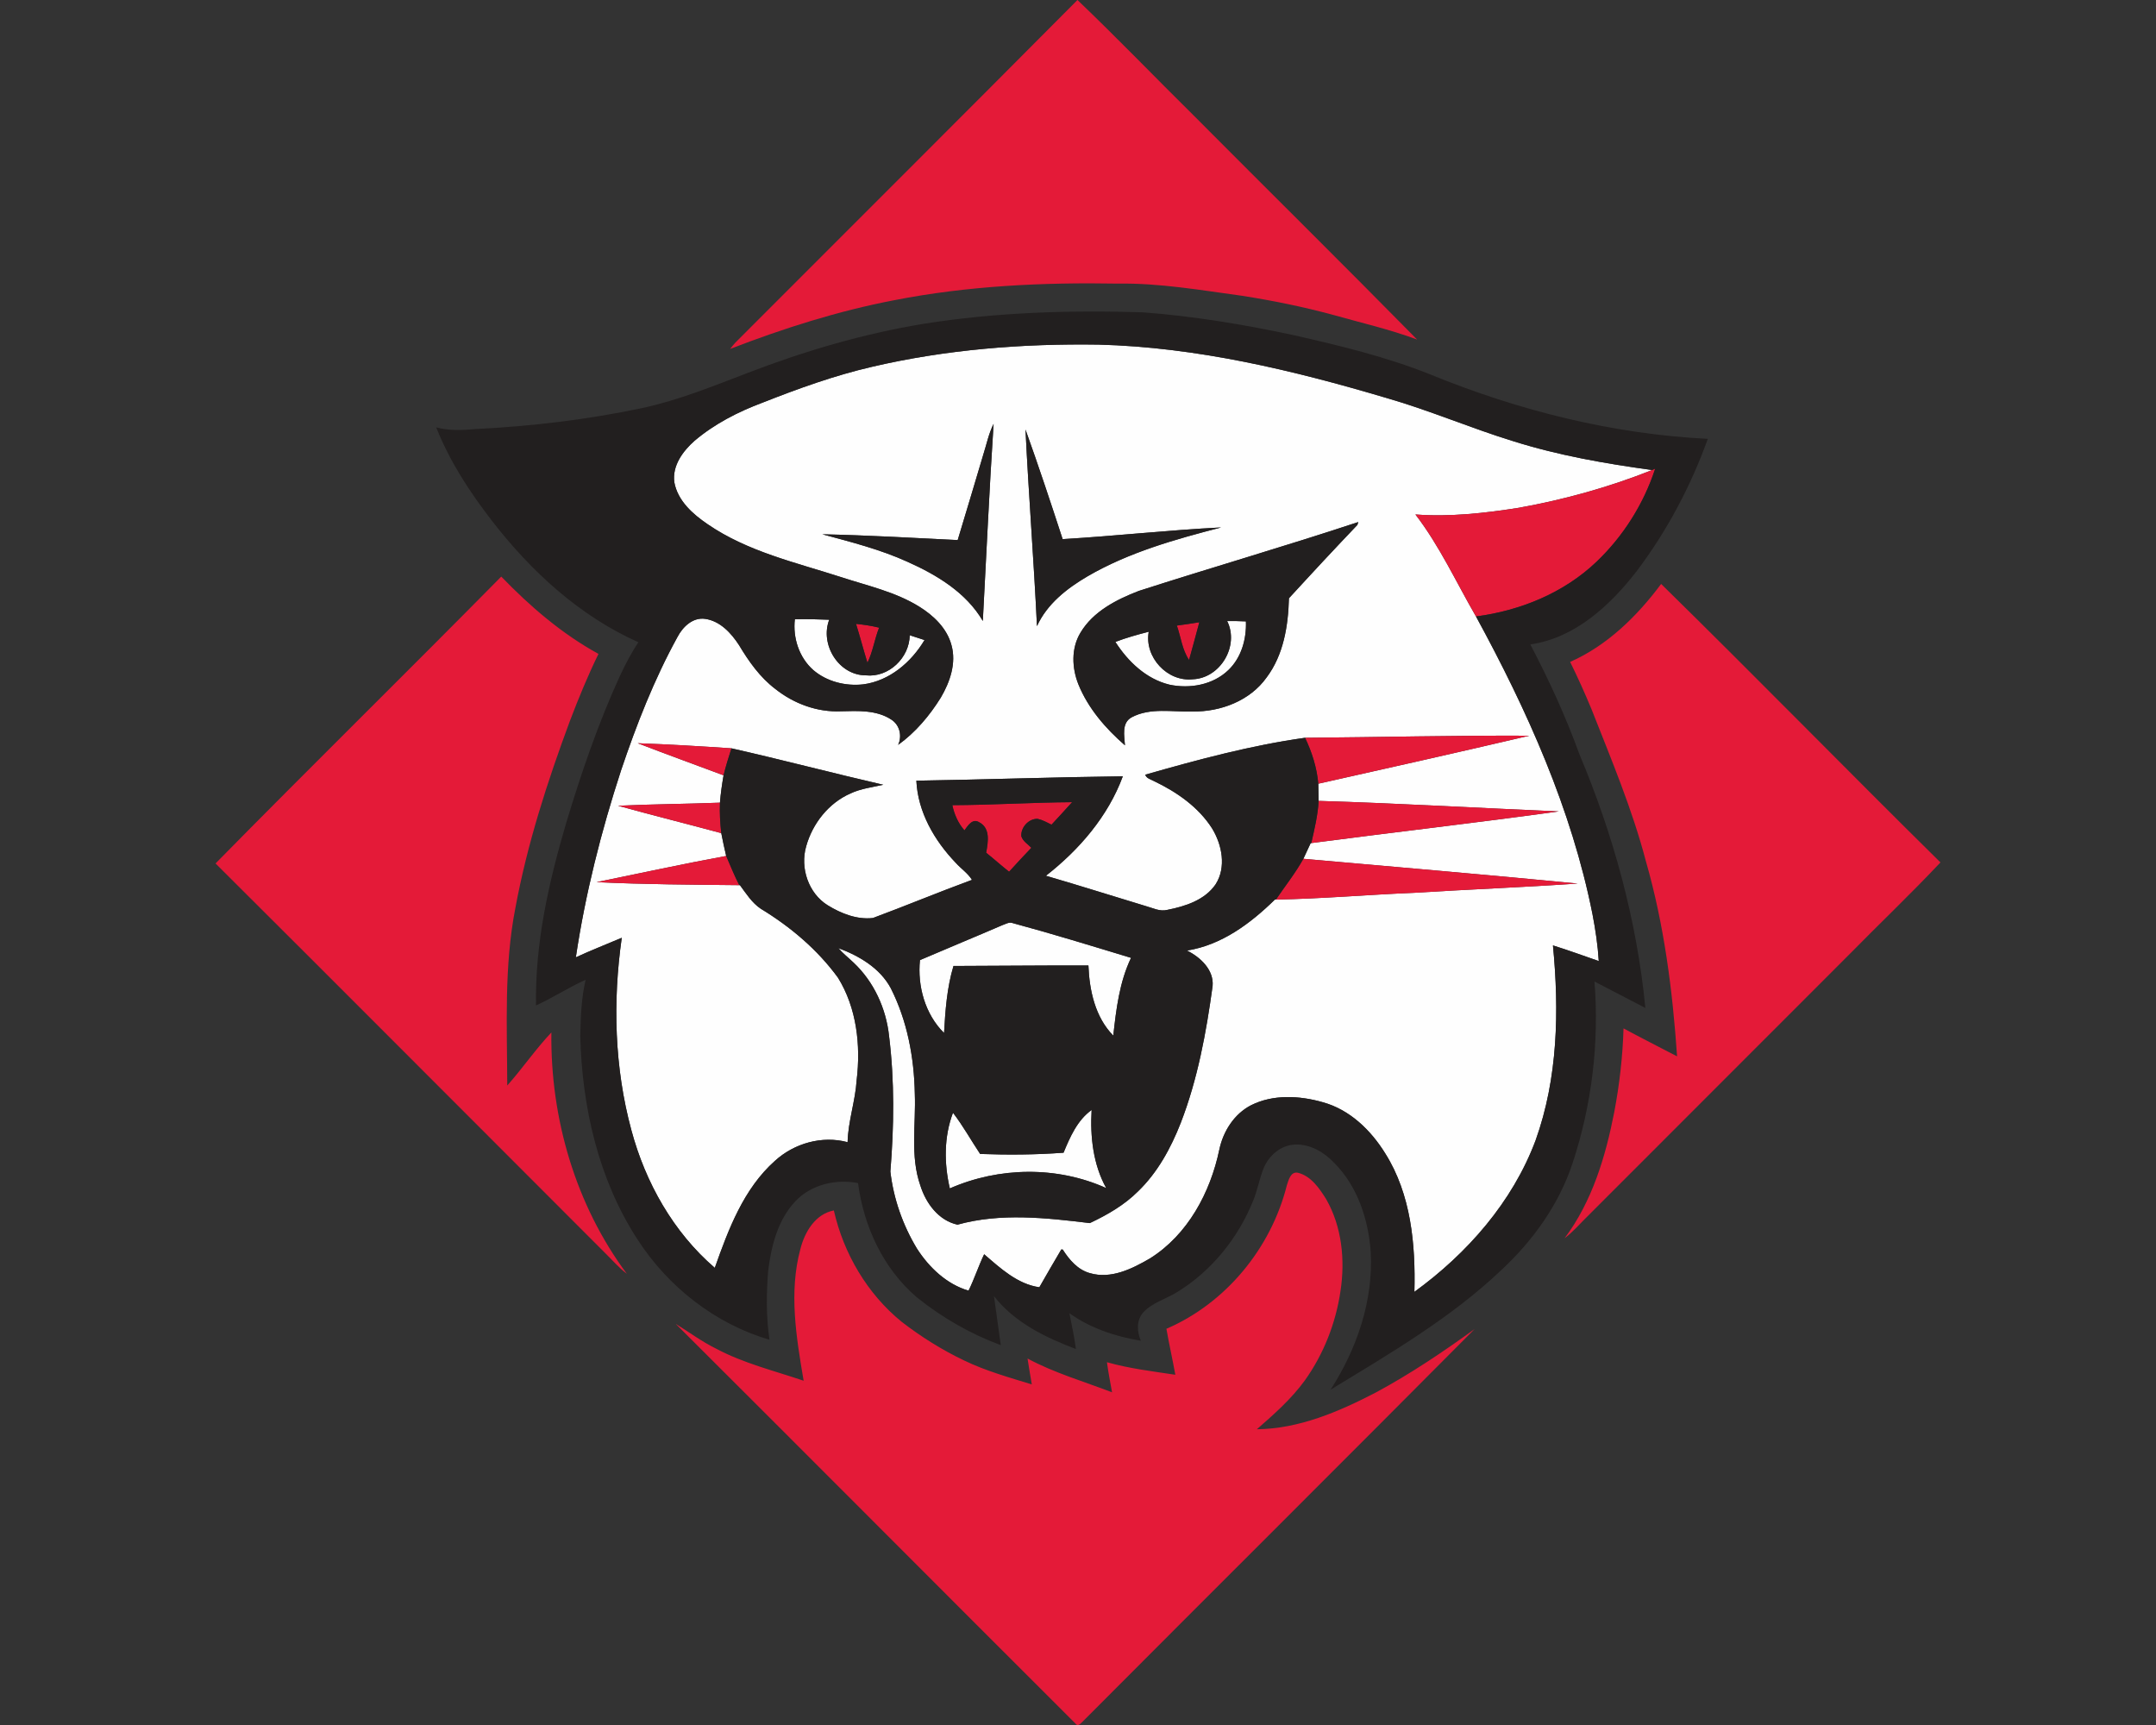
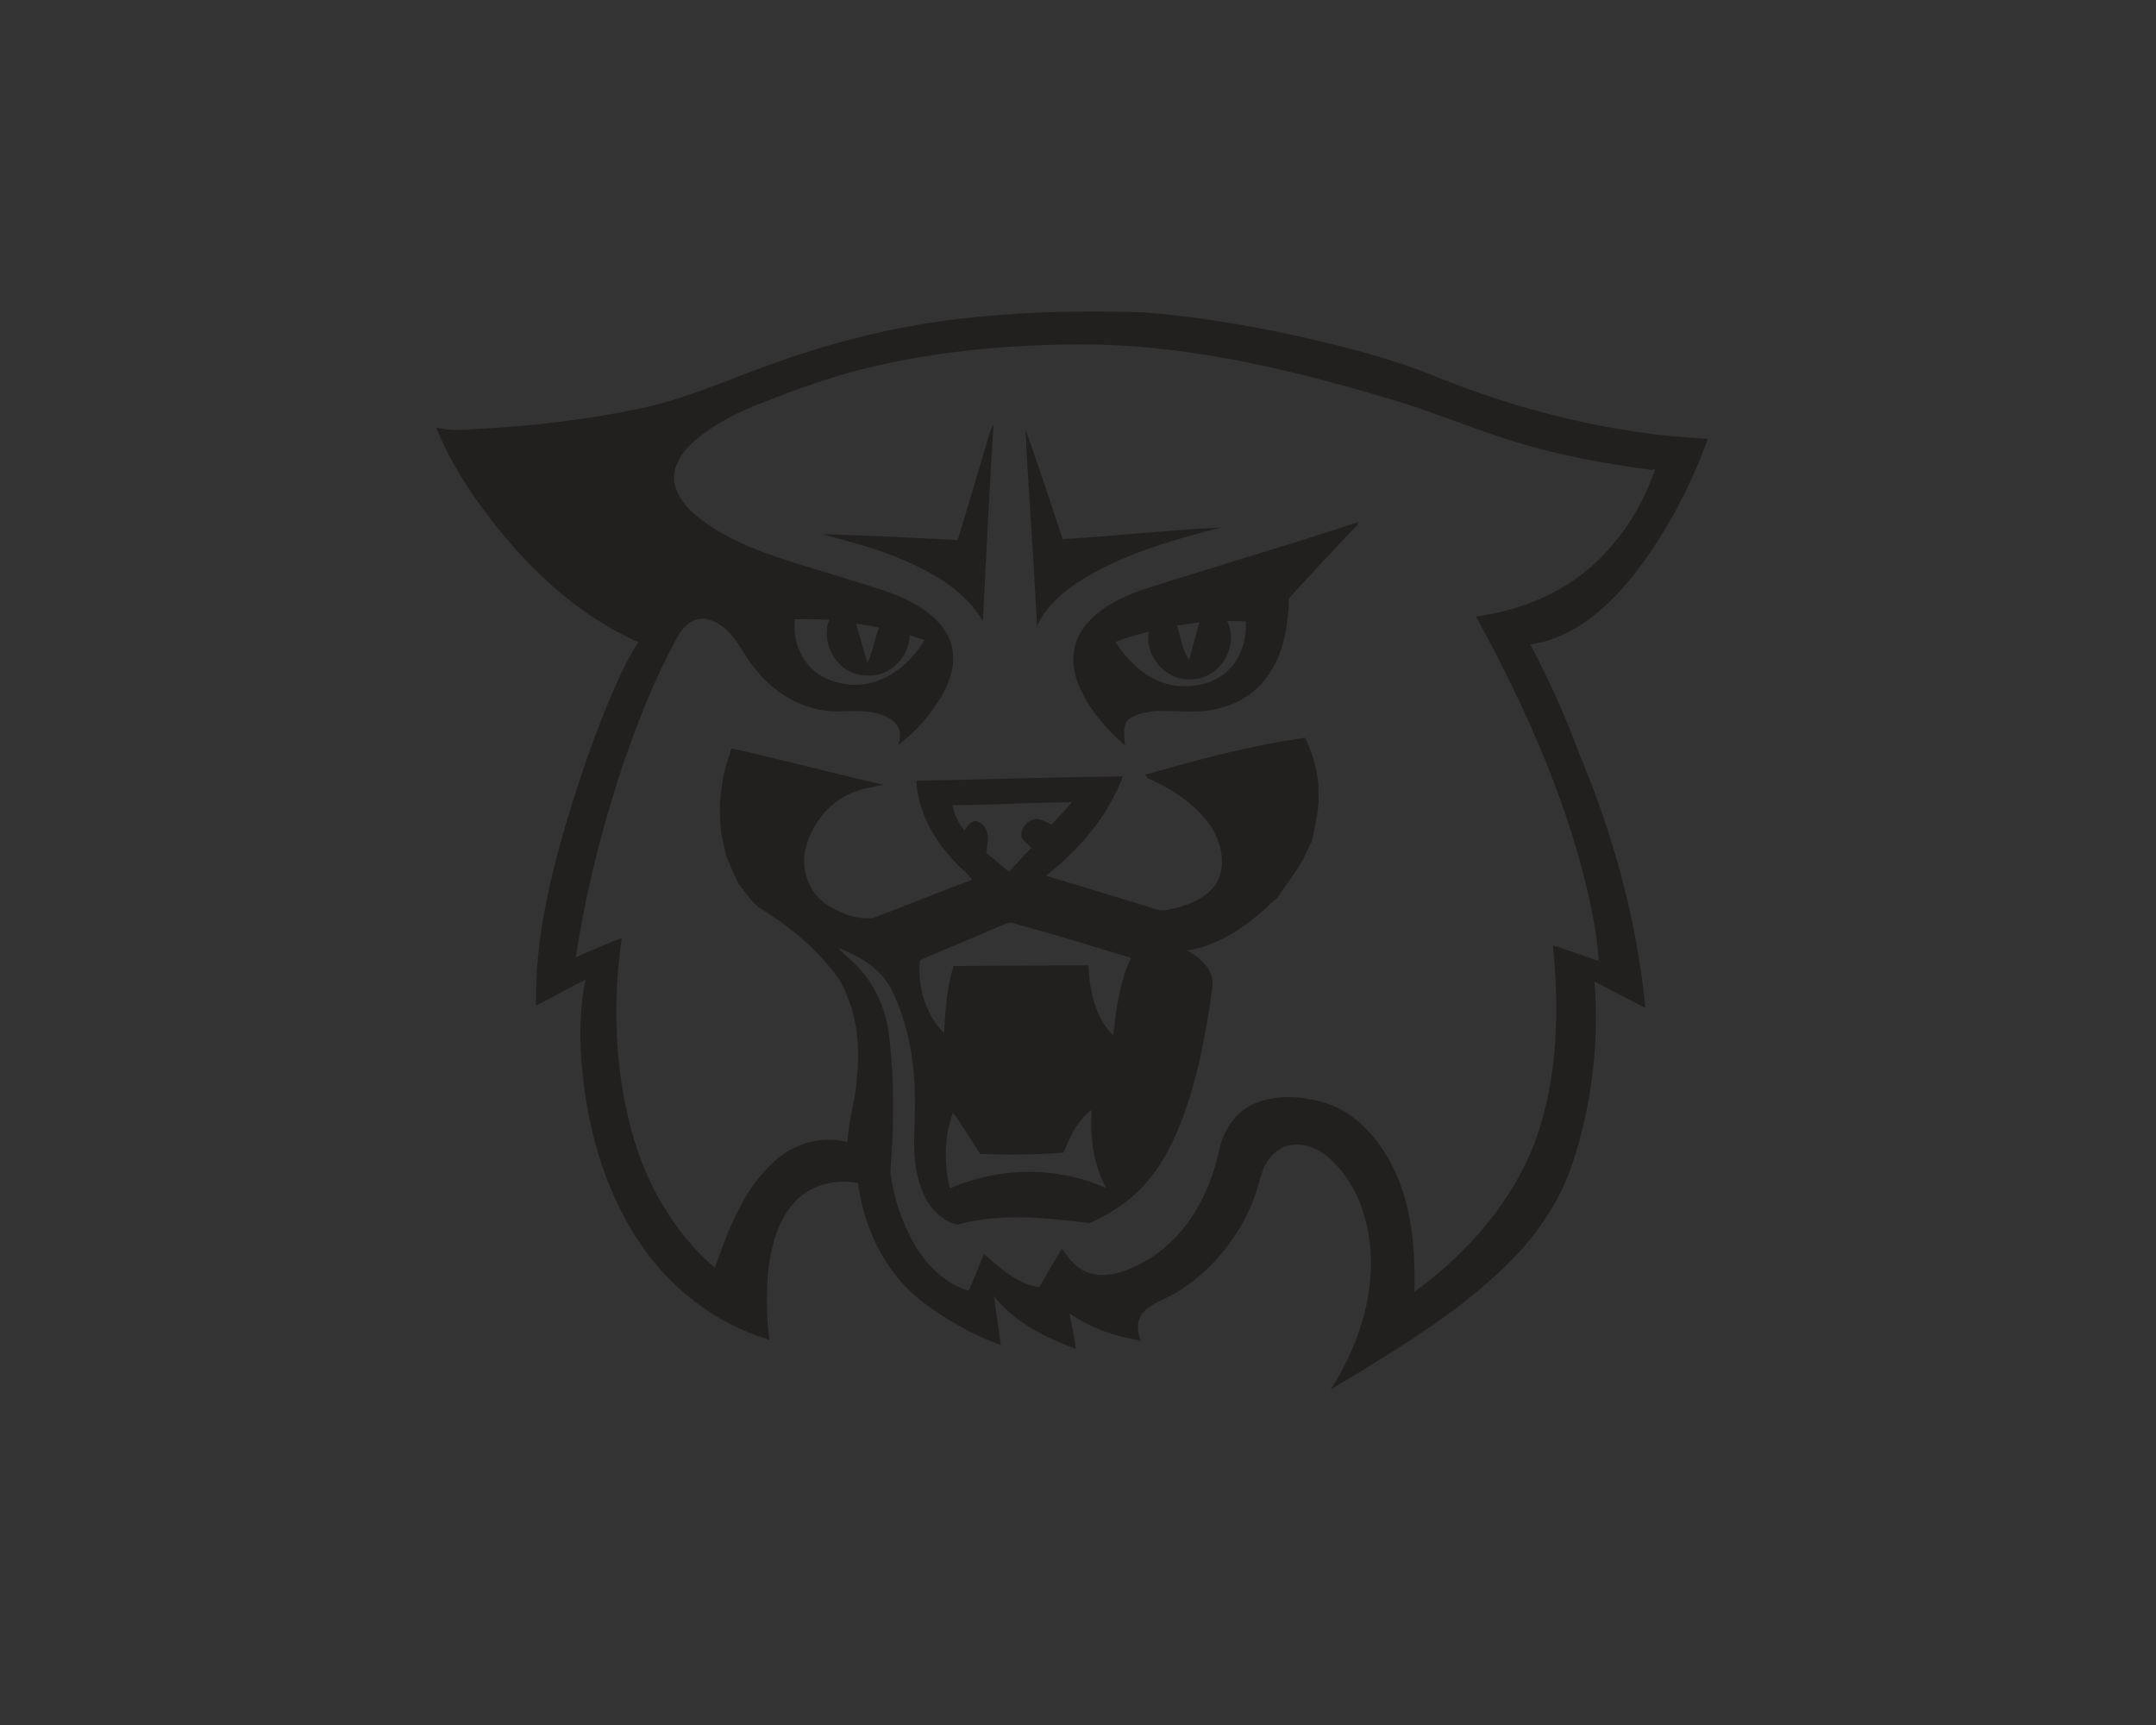
<svg xmlns="http://www.w3.org/2000/svg" height="1600px" style="shape-rendering:geometricPrecision; text-rendering:geometricPrecision; image-rendering:optimizeQuality; fill-rule:evenodd; clip-rule:evenodd" version="1.1" viewBox="0 0 2000 1600" width="2000px">
  <rect x="0" y="0" width="2000" height="1600" fill="#333333" stroke="none" />
  <defs>
    <style type="text/css">
   
    .fil2 {fill:#221F1F;fill-rule:nonzero}
    .fil1 {fill:#E41A38;fill-rule:nonzero}
    .fil0 {fill:#FEFEFE;fill-rule:nonzero}
   
  </style>
  </defs>
  <g id="Capa_x0020_1">
    <g id="Davidson_x0020_Wildcats.cdr">
-       <path class="fil0" d="M808.71 340.26c68.85,-16.08 139.86,-21.68 210.42,-20.62 91.04,2.36 180.27,23.72 267.18,49.53 39.77,11.41 77.83,27.87 117.35,40.01 41.99,13.25 85.44,20.83 128.94,26.79 -39.85,15.89 -81.51,27.45 -123.72,35.02 -31.62,4.96 -63.92,8.63 -95.87,6.19 22.45,29.2 37.8,62.87 56.19,94.61 47.38,86.9 88.65,178.57 108.06,276.11 2.77,14.38 4.93,28.89 5.83,43.52 -14.15,-4.9 -28.2,-10.04 -42.5,-14.51 5.86,60.48 4.62,123.06 -16.1,180.82 -21.44,57.26 -63.4,104.92 -112.43,140.52 1.13,-43.89 -3.08,-90.42 -27.06,-128.43 -13.33,-21.57 -32.95,-40.62 -57.94,-47.46 -21.54,-6.18 -46.14,-7.49 -66.61,2.83 -15.61,8.09 -25.73,24.11 -29.33,41.01 -8.27,39.78 -29.25,79.09 -64.45,101.1 -16.54,9.61 -36.01,19.31 -55.55,13.61 -11.35,-3.08 -19.21,-12.43 -25.29,-21.9l-1.31 -0.11c-6.83,11.66 -13.72,23.3 -20.37,35.08 -20.31,-2.87 -36.26,-17.72 -51.2,-30.61 -5.29,11.04 -9.07,22.78 -14.46,33.77 -20.31,-5.93 -36.67,-21.54 -47.89,-39.03 -13.13,-21.68 -21.75,-46.33 -24.66,-71.47 3.42,-41.75 3.96,-83.95 -1.2,-125.6 -2.7,-25.58 -14.13,-50.54 -33,-68.23 -4.68,-4.49 -9.84,-8.45 -14.02,-13.4 19.28,7.19 38.57,18.48 48.61,37.18 15.28,30.22 21.67,64.23 22.29,97.89 1.1,28.38 -4.47,57.76 5.16,85.21 5.14,16.33 16.82,32.35 34.41,36.23 40.06,-11.12 82.15,-6.34 122.78,-1.46 16.12,-7.6 31.92,-16.64 44.63,-29.35 18.26,-17.54 30.56,-40.27 39.72,-63.61 15.75,-40.68 23.63,-83.85 29.54,-126.89 1.36,-15.02 -11.38,-26.81 -23.78,-32.94 32.1,-5.06 58.91,-25.09 81.58,-47.28l0.95 0c42.73,-0.77 85.36,-4.55 128.09,-6.27 50.59,-3.18 101.28,-5.11 151.85,-8.6 -84.77,-8.22 -169.67,-15.43 -254.49,-22.96 2.26,-4.83 4.55,-9.63 6.75,-14.48l0.62 -0.1c76.5,-10.05 153.18,-18.8 229.6,-29.36 -74.26,-3.13 -148.5,-7.52 -222.82,-9.75 -0.18,-5.32 -0.23,-10.64 -0.31,-15.95 65.28,-14.66 130.61,-29.23 195.73,-44.53 -69.33,-0.33 -138.67,1.41 -207.98,1.93 -50.3,7.03 -99.48,20.33 -148.27,34.23 1.15,3.59 5.24,4.31 8.19,5.98 20.95,10.02 41.09,23.93 53.77,43.78 9.3,15.21 13.43,36.11 3.32,51.93 -10.02,14.64 -28.12,20.41 -44.71,23.68 -6.94,1.87 -13.51,-1.75 -20.06,-3.5 -30.89,-9.32 -61.66,-19.13 -92.65,-28.12 30.92,-24.16 57.6,-55.08 71.34,-92.26 -63.87,0.79 -127.68,3.05 -191.52,4.08 1.36,29.04 16.74,55.55 36.51,76.14 4.83,5.44 11.17,9.55 15.08,15.84 -30.79,11.3 -61.12,23.94 -91.86,35.37 -14.76,1.72 -29.53,-4.14 -41.93,-11.77 -17.93,-11.09 -25.81,-34.69 -20.04,-54.67 5.86,-21.13 20.83,-40.21 41.17,-49.1 9.55,-4.49 20.16,-5.75 30.38,-8.03 -47.05,-10.82 -93.76,-23.17 -140.83,-33.8 -28.94,-1.95 -57.93,-3.7 -86.95,-4.73 26.42,10.2 53.08,19.83 79.61,29.77 -1.44,8.39 -2.67,16.87 -3.34,25.37 -31.49,1.23 -63.02,1.36 -94.5,2.85 31.81,8.81 63.86,16.79 95.73,25.4 1.39,7.06 2.85,14.15 4.55,21.18 -40.19,7.35 -80.12,16.13 -120.16,24.27 44.04,2.13 88.19,2.34 132.3,2.8l0.59 -0.03c5.76,7.81 11.12,16.34 19.29,21.86 27.5,16.69 52.69,37.93 71.7,64.02 17.38,28.09 21.21,62.68 17.31,94.99 -1.21,19.41 -7.94,38.08 -8.4,57.57 -23.68,-6.34 -49.49,0.98 -67.44,17.34 -29.04,25.88 -43.11,63.45 -55.75,99.22 -38.49,-33.1 -64.35,-79.07 -77.42,-127.81 -15.69,-57.93 -17.34,-119.1 -8.89,-178.34 -14.2,6.06 -28.58,11.63 -42.6,18.13 8.78,-58.91 23.5,-116.92 41.99,-173.55 14.3,-42.37 30.66,-84.3 52.28,-123.57 4.88,-9.42 14.28,-18.51 25.76,-16.82 13.81,2 24.08,13.15 31.33,24.32 9.09,15.18 19.54,30.02 33.82,40.78 17.07,13.58 38.85,21.62 60.78,20.62 15.67,-0.41 33.03,-1.31 46.69,7.7 7.8,4.96 10.19,15.23 6.31,23.48 16.08,-11.56 29.25,-27.17 39.65,-43.97 8.43,-14.38 14.49,-31.82 9.86,-48.48 -4.16,-15.74 -16.66,-27.63 -30.14,-35.93 -22.06,-13.63 -47.72,-19.21 -72.11,-27.19 -42.25,-13.66 -86.77,-23.58 -123.93,-49.1 -13.82,-9.38 -27.81,-21.73 -30.95,-38.99 -2.05,-15.3 7.96,-28.88 18.83,-38.46 18.46,-15.64 40.34,-26.86 62.91,-35.29 33.13,-13.07 66.72,-25.21 101.46,-33.25zm177.89 728.92c6.01,-14.61 12.81,-30.18 26.04,-39.65 -1.44,24.7 1.36,50.51 13.55,72.47 -45.6,-20.55 -99.45,-19.72 -145.09,0.31 -5.36,-23.09 -5.54,-47.82 2.93,-70.19 9.3,12.07 16.72,25.53 25.19,38.21 25.79,0.95 51.65,0.77 77.38,-1.15zm-56.91 -211.01c3.16,-1.03 6.42,-3.31 9.89,-1.93 36.77,9.91 73.18,21.16 109.62,32.2 -10.76,22.53 -13.79,47.62 -16.46,72.14 -16.84,-17.1 -22.16,-41.88 -23.08,-65.07 -41.73,-0.13 -83.44,0.38 -125.17,0.46 -6.06,20.08 -7.57,41.29 -8.75,62.17 -17.49,-17.23 -24.84,-43.48 -22.34,-67.62 25.37,-10.91 50.92,-21.39 76.29,-32.35zm208.7 -282.09c5.78,-0.08 11.58,-0.03 17.38,0.28 0.62,16.36 -4.21,33.66 -16.3,45.19 -14.25,13.74 -35.8,17.54 -54.7,13.49 -21.52,-5.24 -38.44,-21.45 -50.1,-39.65 10.09,-3.86 20.49,-6.76 30.94,-9.43 -4.18,23.5 17.16,46.61 40.86,44.09 25.58,-1 43.35,-30.96 31.92,-53.97zm-401.04 -1.7c10.63,-0.21 21.24,-0.02 31.87,0.44 -8.79,23.03 8.8,51.64 34.05,51.59 21.13,2.23 40.37,-16.31 40.62,-37.21 4.6,1.44 9.17,2.92 13.74,4.47 -12.27,20.59 -32.56,37.98 -56.98,41.11 -16.26,1.8 -33.62,-2.52 -46.17,-13.25 -13.18,-11.58 -19.14,-29.94 -17.13,-47.15zm184.35 -181.2l0 0c-4.62,9.09 -6.54,19.19 -9.65,28.82 -7.83,26.32 -15.67,52.64 -23.65,78.94 -41.84,-2.08 -83.72,-4.47 -125.55,-5.37 26.83,7.22 53.98,14.1 79.37,25.68 27.04,12.12 54.11,28.45 69.49,54.7 3.29,-60.92 5.99,-121.88 9.99,-182.77zm29.59 5.22l0 0c2.95,60.81 7.75,121.54 10.65,182.37 9.38,-20.64 27.84,-35.05 46.92,-46.22 38.29,-22.26 81.3,-34.31 123.88,-45.32 -49.05,2.44 -97.94,7.96 -146.99,10.83 -11.09,-34.02 -22.39,-68.02 -34.46,-101.66zm308.69 85.82l0 0c-67.53,22.39 -135.95,42.11 -203.66,63.92 -20.7,8.01 -42.25,18.97 -54.01,38.67 -8.75,14.43 -8.04,32.66 -1.95,47.94 9.04,22.27 25.22,40.94 43.19,56.55 -0.54,-8.78 -3.33,-20.75 6.19,-25.96 17.29,-9.25 37.78,-4.83 56.55,-5.39 25.96,0.36 53.23,-9.89 68.67,-31.59 15.77,-20.98 20.03,-47.92 20.72,-73.47 20.93,-22.88 42.09,-45.58 63.51,-68.03 0.2,-0.64 0.59,-1.97 0.79,-2.64z" />
-       <path class="fil1" d="M999.51 0c36.62,34.98 71.78,71.54 107.81,107.14 69.02,69.36 138.64,138.1 207.28,207.82 -25.26,-9.47 -51.61,-15.43 -77.55,-22.78 -27.89,-7.57 -56.26,-13.37 -84.82,-17.82 -38.19,-5.18 -76.42,-11.89 -115.1,-11.3 -69.49,-1.25 -139.39,2.01 -207.69,15.41 -52.06,9.97 -102.72,26.09 -152.11,45.17 1.47,-1.95 3.01,-3.82 4.63,-5.65 105.85,-106 211.98,-211.73 317.55,-317.99zm194.19 1099.51c1.62,-4.78 3.47,-13.02 10.17,-11.76 12.23,2.98 19.96,14.32 26.3,24.44 14.66,25.55 17.74,56.52 13.33,85.29 -4.34,29.71 -15.62,58.49 -33.1,82.94 -12.51,17.21 -28.53,31.36 -44.48,45.27 39.01,-0.41 75.83,-16.22 109.93,-33.87 32.13,-17.25 62.46,-37.64 91.99,-59.01 -120.7,121.47 -242.14,242.21 -362.98,363.5 -1.91,1.62 -4.76,5.8 -7.17,2.39 -123.75,-123.45 -247.04,-247.38 -370.87,-370.77 12.51,7.71 24.32,16.57 37.57,23.04 25.55,13.61 53.85,20.44 81.1,29.71 -6.81,-40.22 -13.87,-82.15 -2.98,-122.32 4.03,-15.74 13.79,-32.3 31,-35.64 9.06,39.96 30.91,77.22 62.76,103.18 18.1,14 37.62,26.22 58.26,36.06 20.01,9.65 41.48,15.61 62.61,22.13 -1.31,-8.01 -2.77,-15.99 -3.95,-24.01 24.88,13.38 52.13,21.24 78.4,31.33 -1.67,-9.29 -3.5,-18.56 -4.73,-27.91 20.75,5.88 42.17,8.42 63.43,11.63 -2.57,-14.25 -5.78,-28.4 -8.27,-42.65 55.24,-23.76 97.1,-74.91 111.68,-132.97zm-10.09 -265.12c8.5,-12.58 18.05,-24.47 25.45,-37.83 84.82,7.53 169.72,14.74 254.49,22.96 -50.57,3.49 -101.26,5.42 -151.85,8.6 -42.73,1.72 -85.36,5.5 -128.09,6.27zm-630.13 -16.18c40.04,-8.14 79.97,-16.92 120.16,-24.27 3.95,9.04 7.57,18.26 12.14,27.07 -44.11,-0.46 -88.26,-0.67 -132.3,-2.8zm329.96 -71.39c37.03,-0.15 74.06,-2.52 111.09,-2.77 -6.21,7.08 -12.74,13.89 -19.08,20.85 -4.19,-2.05 -8.29,-4.39 -12.89,-5.39 -8.29,-0.29 -15.77,7.96 -15.13,16.15 1.47,4.67 6.07,7.29 9.3,10.71 -6.93,7.34 -13.92,14.64 -20.65,22.18 -7.24,-5.67 -14.04,-11.89 -21.26,-17.59 1.7,-9.68 4.21,-22.77 -6.5,-28.3 -6.21,-3.95 -10.58,3.34 -13.66,7.53 -5.83,-6.6 -9.42,-14.82 -11.22,-23.37zm-310.08 0.54c31.48,-1.49 63.01,-1.62 94.5,-2.85 -0.36,9.42 0.15,18.87 1.23,28.25 -31.87,-8.61 -63.92,-16.59 -95.73,-25.4zm649.85 -4.49c74.32,2.23 148.56,6.62 222.82,9.75 -76.42,10.56 -153.1,19.31 -229.6,29.36 2.9,-12.92 6.09,-25.84 6.78,-39.11zm-631.62 -53.5c29.02,1.03 58.01,2.78 86.95,4.73 -2.69,8.27 -5.26,16.59 -7.34,25.04 -26.53,-9.94 -53.19,-19.57 -79.61,-29.77zm619.06 -5.05c69.31,-0.52 138.65,-2.26 207.98,-1.93 -65.12,15.3 -130.45,29.87 -195.73,44.53 -1.31,-14.9 -5.85,-29.17 -12.25,-42.6zm-416.55 -105.65c7.19,0.72 14.36,1.75 21.39,3.52 -4.21,10.65 -5.78,22.21 -10.81,32.53 -3.7,-11.96 -6.86,-24.08 -10.58,-36.05zm297.6 1.57c6.96,-0.9 13.92,-1.96 20.86,-3.09 -3.16,11.66 -6.24,23.35 -9.53,34.98 -6.4,-9.35 -7.6,-21.34 -11.33,-31.89zm449.25 -38.6c87.05,85.36 172.28,172.64 259.11,258.29 -27.66,29.37 -56.96,57.21 -85.24,86 -80.48,80.5 -160.96,161.04 -241.46,241.54 -7.3,7.04 -13.84,14.92 -21.98,21.06 25.55,-34 38.05,-75.76 46.07,-116.97 4.87,-25.63 7.83,-51.62 8.62,-77.68 16.44,8.86 33.1,17.28 49.67,25.93 -4.16,-61.06 -11.99,-122.1 -28.94,-181.04 -12.69,-48.41 -32.18,-94.55 -50.44,-140.98 -6.16,-14.82 -12.74,-29.46 -19.82,-43.84 34.46,-15.23 62.14,-42.45 84.41,-72.31zm-1341 259.24c87.77,-89.24 177.14,-176.96 265.04,-266.07 26.76,27.68 56.26,53.13 90.19,71.7 -9.87,20.13 -18.39,40.9 -26.38,61.86 -21.03,56.57 -39.7,114.3 -50.69,173.75 -10.63,54.23 -7.68,109.8 -7.55,164.73 14.18,-15.94 26.27,-33.71 40.93,-49.2 -1.02,79.46 22.37,159.86 70.01,223.85 -7.53,-5.72 -13.69,-12.97 -20.44,-19.56 -120.42,-120.32 -240.5,-240.99 -361.11,-361.06zm1332.65 -364.91c0.72,-0.34 2.13,-0.98 2.85,-1.31 -10.6,32.61 -29.66,62.81 -54.54,86.49 -30.25,28.83 -70.6,45.27 -111.71,50.64 -18.39,-31.74 -33.74,-65.41 -56.19,-94.61 31.95,2.44 64.25,-1.23 95.87,-6.19 42.21,-7.57 83.87,-19.13 123.72,-35.02z" />
      <path class="fil2" d="M1259.98 484.22c-0.2,0.67 -0.59,2 -0.79,2.64 -21.42,22.45 -42.58,45.15 -63.51,68.03 -0.69,25.55 -4.95,52.49 -20.72,73.47 -15.44,21.7 -42.71,31.95 -68.67,31.59 -18.77,0.56 -39.26,-3.86 -56.55,5.39 -9.52,5.21 -6.73,17.18 -6.19,25.96 -17.97,-15.61 -34.15,-34.28 -43.19,-56.55 -6.09,-15.28 -6.8,-33.51 1.95,-47.94 11.76,-19.7 33.31,-30.66 54.01,-38.67 67.71,-21.81 136.13,-41.53 203.66,-63.92zm-308.69 -85.82c12.07,33.64 23.37,67.64 34.46,101.66 49.05,-2.87 97.94,-8.39 146.99,-10.83 -42.58,11.01 -85.59,23.06 -123.88,45.32 -19.08,11.17 -37.54,25.58 -46.92,46.22 -2.9,-60.83 -7.7,-121.56 -10.65,-182.37zm-29.59 -5.22c-4,60.89 -6.7,121.85 -9.99,182.77 -15.38,-26.25 -42.45,-42.58 -69.49,-54.7 -25.39,-11.58 -52.54,-18.46 -79.37,-25.68 41.83,0.9 83.71,3.29 125.55,5.37 7.98,-26.3 15.82,-52.62 23.65,-78.94 3.11,-9.63 5.03,-19.73 9.65,-28.82zm-64.84 -92.85c67.15,-10.66 135.39,-12.77 203.26,-10.64 47.45,3.55 94.53,11.41 141.03,21.42 42.5,9.68 85.1,19.95 125.68,36.21 81.81,33.46 168.97,55.34 257.41,59.73 -15.79,43.94 -38.06,85.8 -66.25,123.08 -24.65,31.72 -57.11,61.71 -98.41,67.59 17.23,32.85 32.77,66.62 45.41,101.49 31.63,75.06 53.44,154.52 61.32,235.69 -15.77,-8.14 -31.51,-16.28 -47.2,-24.52 4.49,56.67 -2.44,114.32 -20.26,168.33 -12.59,38.31 -36.67,71.9 -66.05,99.22 -46.99,44.69 -103.46,77.48 -158.52,111.07 24.37,-37.78 39.75,-82.51 37.26,-127.84 -2.16,-30.07 -12.25,-60.93 -33.95,-82.66 -9.4,-9.89 -22.42,-17.56 -36.44,-16.87 -13.04,0.49 -24.14,10.25 -28.97,21.96 -4,9.98 -5.72,20.72 -9.93,30.66 -13.9,34.25 -38.32,64.53 -69.9,83.97 -10.48,6.65 -23.37,9.84 -31.95,19.21 -6.32,7.32 -5.78,17.74 -2.11,26.14 -23.39,-3.85 -46.86,-11.61 -66.28,-25.53 2.21,11.05 4.55,22.06 6.06,33.23 -28.27,-10.68 -57.03,-24.67 -76.01,-49.04 2.21,15.12 4.09,30.3 6.32,45.45 -28.02,-10.38 -54.31,-25.45 -77.58,-44.12 -31.38,-26.6 -49.53,-65.87 -54.85,-106.21 -20.42,-3.98 -43.17,1.26 -57.83,16.56 -16.54,17.34 -22.68,41.63 -25.53,64.79 -1.72,21.27 -1.9,42.81 1.21,63.97 -50.33,-14.76 -94.04,-49.07 -122.39,-93.01 -36.36,-55.85 -51.54,-123.13 -53.13,-189.11 0.43,-17.33 1,-34.82 4.98,-51.77 -15.77,7.09 -30.3,16.62 -46.02,23.81 -1.03,-57.63 11.81,-114.38 28.02,-169.36 13.94,-46.27 29.61,-92.16 49.74,-136.16 5.11,-10.78 10.53,-21.46 17.23,-31.37 -54.57,-24.32 -99.69,-65.85 -135.92,-112.71 -20.57,-26.63 -39.24,-55.14 -51.64,-86.57 12.01,3.16 24.49,2.69 36.74,1.51 51.65,-2.56 103.18,-8.65 153.8,-19.33 34,-7.22 66.25,-20.47 98.64,-32.8 52.72,-20.31 107.21,-36.31 163.01,-45.47zm-48.15 39.93l0 0c-34.74,8.04 -68.33,20.18 -101.46,33.25 -22.57,8.43 -44.45,19.65 -62.91,35.29 -10.87,9.58 -20.88,23.16 -18.83,38.46 3.14,17.26 17.13,29.61 30.95,38.99 37.16,25.52 81.68,35.44 123.93,49.1 24.39,7.98 50.05,13.56 72.11,27.19 13.48,8.3 25.98,20.19 30.14,35.93 4.63,16.66 -1.43,34.1 -9.86,48.48 -10.4,16.8 -23.57,32.41 -39.65,43.97 3.88,-8.25 1.49,-18.52 -6.31,-23.48 -13.66,-9.01 -31.02,-8.11 -46.69,-7.7 -21.93,1 -43.71,-7.04 -60.78,-20.62 -14.28,-10.76 -24.73,-25.6 -33.82,-40.78 -7.25,-11.17 -17.52,-22.32 -31.33,-24.32 -11.48,-1.69 -20.88,7.4 -25.76,16.82 -21.62,39.27 -37.98,81.2 -52.28,123.57 -18.49,56.63 -33.21,114.64 -41.99,173.55 14.02,-6.5 28.4,-12.07 42.6,-18.13 -8.45,59.24 -6.8,120.41 8.89,178.34 13.07,48.74 38.93,94.71 77.42,127.81 12.64,-35.77 26.71,-73.34 55.75,-99.22 17.95,-16.36 43.76,-23.68 67.44,-17.34 0.46,-19.49 7.19,-38.16 8.4,-57.57 3.9,-32.31 0.07,-66.9 -17.31,-94.99 -19.01,-26.09 -44.2,-47.33 -71.7,-64.02 -8.17,-5.52 -13.53,-14.05 -19.29,-21.86l-0.59 0.03c-4.57,-8.81 -8.19,-18.03 -12.14,-27.07 -1.7,-7.03 -3.16,-14.12 -4.55,-21.18 -1.08,-9.38 -1.59,-18.83 -1.23,-28.25 0.67,-8.5 1.9,-16.98 3.34,-25.37 2.08,-8.45 4.65,-16.77 7.34,-25.04 47.07,10.63 93.78,22.98 140.83,33.8 -10.22,2.28 -20.83,3.54 -30.38,8.03 -20.34,8.89 -35.31,27.97 -41.17,49.1 -5.77,19.98 2.11,43.58 20.04,54.67 12.4,7.63 27.17,13.49 41.93,11.77 30.74,-11.43 61.07,-24.07 91.86,-35.37 -3.91,-6.29 -10.25,-10.4 -15.08,-15.84 -19.77,-20.59 -35.15,-47.1 -36.51,-76.14 63.84,-1.03 127.65,-3.29 191.52,-4.08 -13.74,37.18 -40.42,68.1 -71.34,92.26 30.99,8.99 61.76,18.8 92.65,28.12 6.55,1.75 13.12,5.37 20.06,3.5 16.59,-3.27 34.69,-9.04 44.71,-23.68 10.11,-15.82 5.98,-36.72 -3.32,-51.93 -12.68,-19.85 -32.82,-33.76 -53.77,-43.78 -2.95,-1.67 -7.04,-2.39 -8.19,-5.98 48.79,-13.9 97.97,-27.2 148.27,-34.23 6.4,13.43 10.94,27.7 12.25,42.6 0.08,5.31 0.13,10.63 0.31,15.95 -0.69,13.27 -3.88,26.19 -6.78,39.11l-0.62 0.1c-2.2,4.85 -4.49,9.65 -6.75,14.48 -7.4,13.36 -16.95,25.25 -25.45,37.83l-0.95 0c-22.67,22.19 -49.48,42.22 -81.58,47.28 12.4,6.13 25.14,17.92 23.78,32.94 -5.91,43.04 -13.79,86.21 -29.54,126.89 -9.16,23.34 -21.46,46.07 -39.72,63.61 -12.71,12.71 -28.51,21.75 -44.63,29.35 -40.63,-4.88 -82.72,-9.66 -122.78,1.46 -17.59,-3.88 -29.27,-19.9 -34.41,-36.23 -9.63,-27.45 -4.06,-56.83 -5.16,-85.21 -0.62,-33.66 -7.01,-67.67 -22.29,-97.89 -10.04,-18.7 -29.33,-29.99 -48.61,-37.18 4.18,4.95 9.34,8.91 14.02,13.4 18.87,17.69 30.3,42.65 33,68.23 5.16,41.65 4.62,83.85 1.2,125.6 2.91,25.14 11.53,49.79 24.66,71.47 11.22,17.49 27.58,33.1 47.89,39.03 5.39,-10.99 9.17,-22.73 14.46,-33.77 14.94,12.89 30.89,27.74 51.2,30.61 6.65,-11.78 13.54,-23.42 20.37,-35.08l1.31 0.11c6.08,9.47 13.94,18.82 25.29,21.9 19.54,5.7 39.01,-4 55.55,-13.61 35.2,-22.01 56.18,-61.32 64.45,-101.1 3.6,-16.9 13.72,-32.92 29.33,-41.01 20.47,-10.32 45.07,-9.01 66.61,-2.83 24.99,6.84 44.61,25.89 57.94,47.46 23.98,38.01 28.19,84.54 27.06,128.43 49.03,-35.6 90.99,-83.26 112.43,-140.52 20.72,-57.76 21.96,-120.34 16.1,-180.82 14.3,4.47 28.35,9.61 42.5,14.51 -0.9,-14.63 -3.06,-29.14 -5.83,-43.52 -19.41,-97.54 -60.68,-189.21 -108.06,-276.11 41.11,-5.37 81.46,-21.81 111.71,-50.64 24.88,-23.68 43.94,-53.88 54.54,-86.49 -0.72,0.33 -2.13,0.97 -2.85,1.31 -43.5,-5.96 -86.95,-13.54 -128.94,-26.79 -39.52,-12.14 -77.58,-28.6 -117.35,-40.01 -86.91,-25.81 -176.14,-47.17 -267.18,-49.53 -70.56,-1.06 -141.57,4.54 -210.42,20.62zm-71.36 234.12l0 0c-2.01,17.21 3.95,35.57 17.13,47.15 12.55,10.73 29.91,15.05 46.17,13.25 24.42,-3.13 44.71,-20.52 56.98,-41.11 -4.57,-1.55 -9.14,-3.03 -13.74,-4.47 -0.25,20.9 -19.49,39.44 -40.62,37.21 -25.25,0.05 -42.84,-28.56 -34.05,-51.59 -10.63,-0.46 -21.24,-0.65 -31.87,-0.44zm56.75 4.29l0 0c3.72,11.97 6.88,24.09 10.58,36.05 5.03,-10.32 6.6,-21.88 10.81,-32.53 -7.03,-1.77 -14.2,-2.8 -21.39,-3.52zm89.34 168.15l0 0c1.8,8.55 5.39,16.77 11.22,23.37 3.08,-4.19 7.45,-11.48 13.66,-7.53 10.71,5.53 8.2,18.62 6.5,28.3 7.22,5.7 14.02,11.92 21.26,17.59 6.73,-7.54 13.72,-14.84 20.65,-22.18 -3.23,-3.42 -7.83,-6.04 -9.3,-10.71 -0.64,-8.19 6.84,-16.44 15.13,-16.15 4.6,1 8.7,3.34 12.89,5.39 6.34,-6.96 12.87,-13.77 19.08,-20.85 -37.03,0.25 -74.06,2.62 -111.09,2.77zm46.25 111.35l0 0c-25.37,10.96 -50.92,21.44 -76.29,32.35 -2.5,24.14 4.85,50.39 22.34,67.62 1.18,-20.88 2.69,-42.09 8.75,-62.17 41.73,-0.08 83.44,-0.59 125.17,-0.46 0.92,23.19 6.24,47.97 23.08,65.07 2.67,-24.52 5.7,-49.61 16.46,-72.14 -36.44,-11.04 -72.85,-22.29 -109.62,-32.2 -3.47,-1.38 -6.73,0.9 -9.89,1.93zm56.91 211.01l0 0c-25.73,1.92 -51.59,2.1 -77.38,1.15 -8.47,-12.68 -15.89,-26.14 -25.19,-38.21 -8.47,22.37 -8.29,47.1 -2.93,70.19 45.64,-20.03 99.49,-20.86 145.09,-0.31 -12.19,-21.96 -14.99,-47.77 -13.55,-72.47 -13.23,9.47 -20.03,25.04 -26.04,39.65zm105.1 -488.94l0 0c3.73,10.55 4.93,22.54 11.33,31.89 3.29,-11.63 6.37,-23.32 9.53,-34.98 -6.94,1.13 -13.9,2.19 -20.86,3.09zm46.69 -4.16l0 0c11.43,23.01 -6.34,52.97 -31.92,53.97 -23.7,2.52 -45.04,-20.59 -40.86,-44.09 -10.45,2.67 -20.85,5.57 -30.94,9.43 11.66,18.2 28.58,34.41 50.1,39.65 18.9,4.05 40.45,0.25 54.7,-13.49 12.09,-11.53 16.92,-28.83 16.3,-45.19 -5.8,-0.31 -11.6,-0.36 -17.38,-0.28z" />
    </g>
  </g>
</svg>